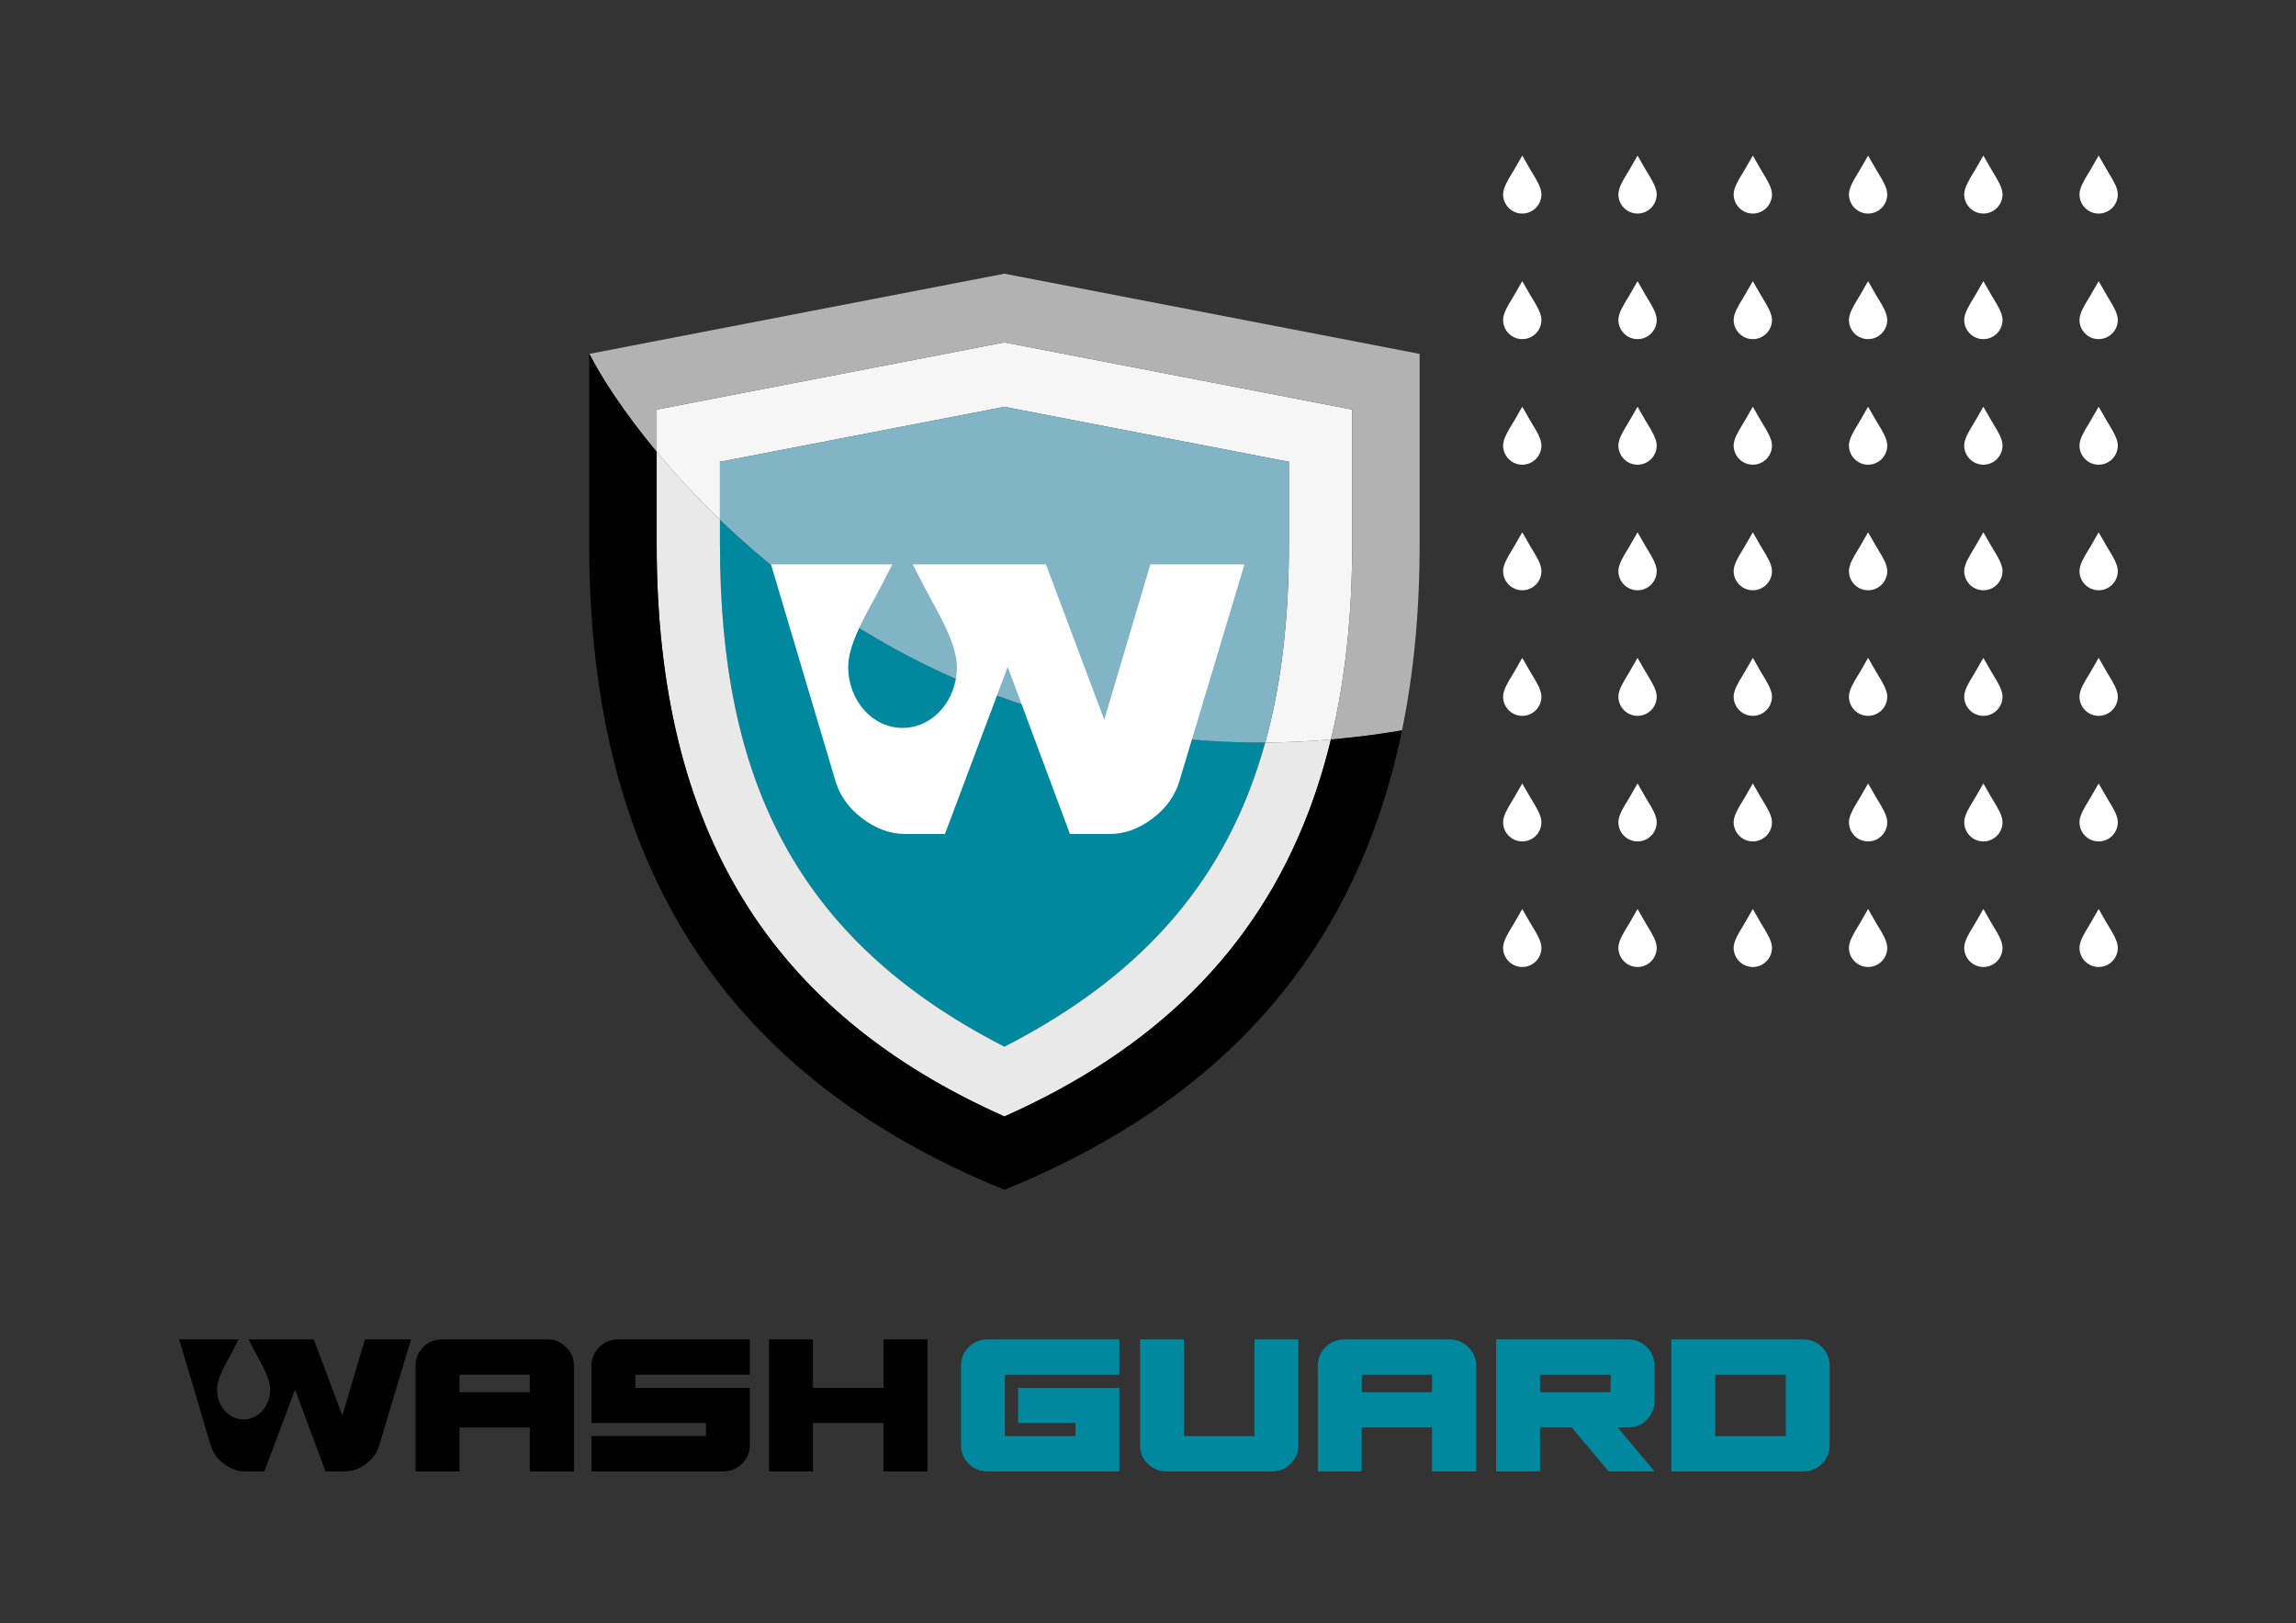
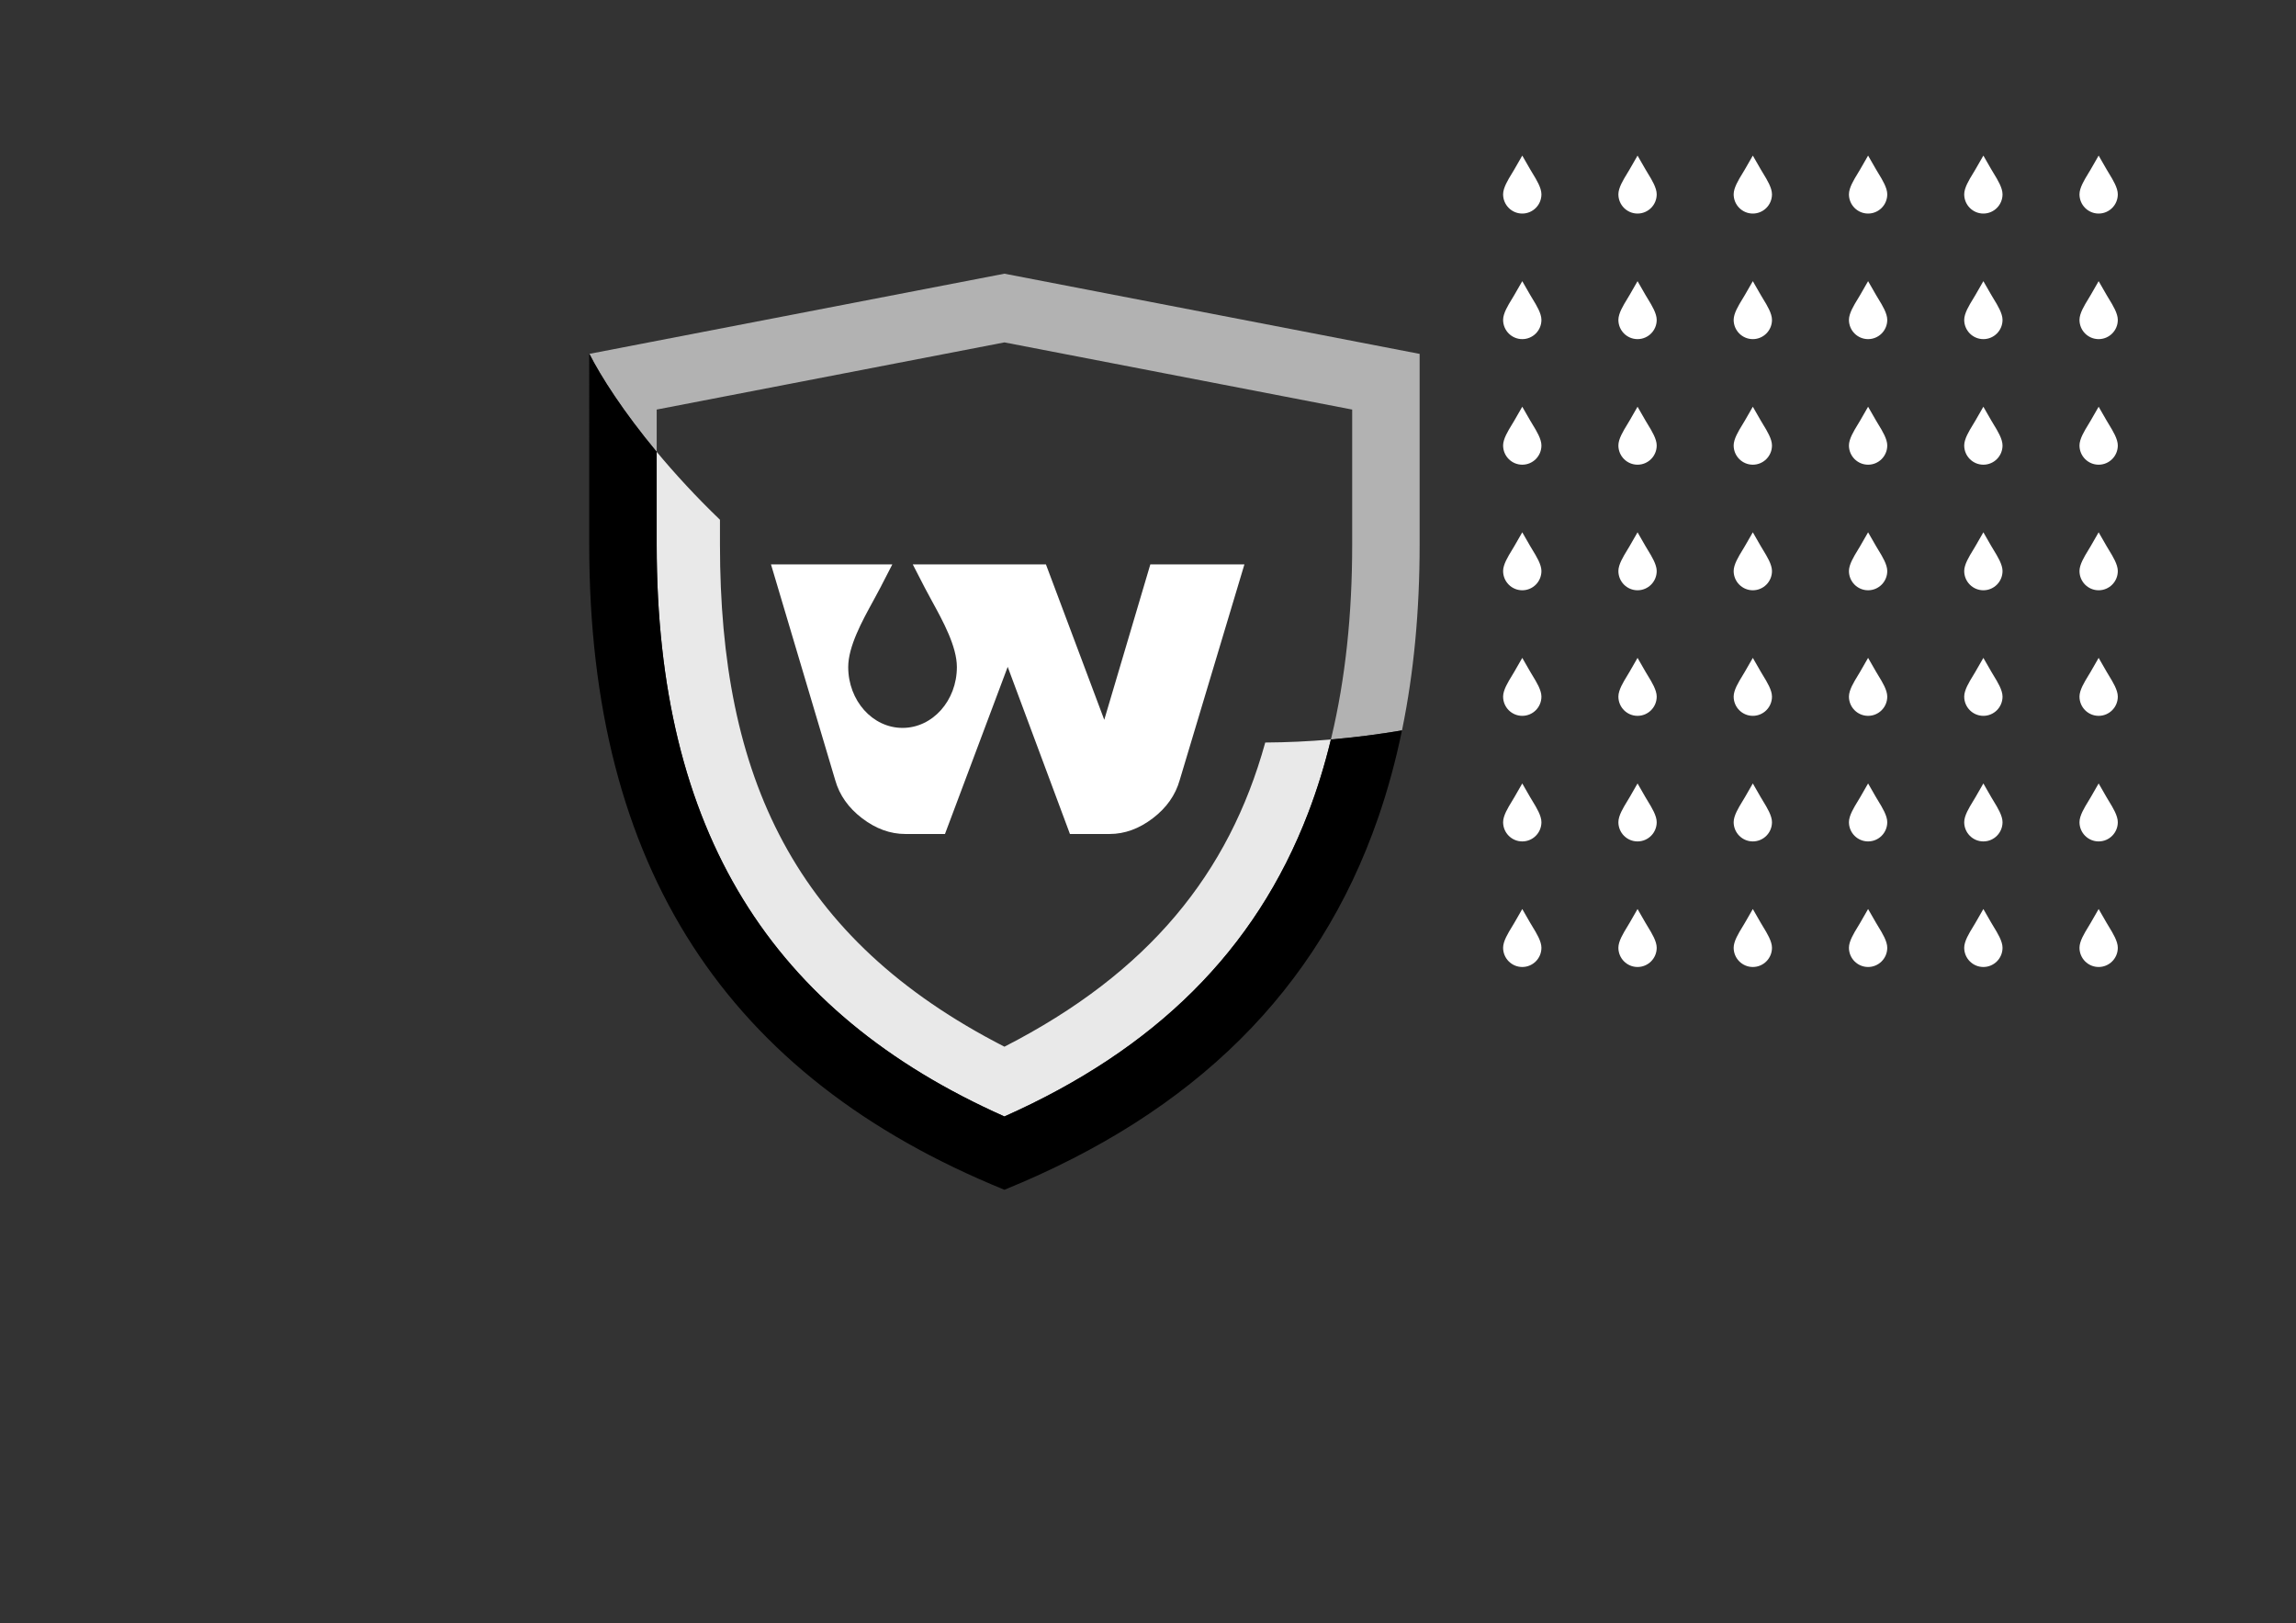
<svg xmlns="http://www.w3.org/2000/svg" version="1.1" x="0px" y="0px" width="1191px" height="842px" viewBox="0 0 1191 842" enable-background="new 0 0 1191 842" xml:space="preserve">
  <rect x="0" y="0" width="1191" height="842" fill="#333333" stroke="none" />
  <g id="Background">
</g>
  <g id="Guides">
</g>
  <g id="Foreground">
    <g>
      <g>
        <g>
-           <path fill="#00889F" d="M656.251,385.357c-18.717,67.524-60.299,119.182-135.225,157.529      c-109.184-55.88-147.561-140.026-147.561-260.343v-12.965c58.99,56.695,153.703,116.311,282.85,115.544L656.251,385.357z" />
          <path fill="#E9E9E9" d="M340.641,282.542v-48.19c9.312,11.201,20.258,23.146,32.825,35.225v12.965      c0,120.317,38.377,204.463,147.561,260.343c74.925-38.347,116.507-90.005,135.225-157.529l0.065-0.235      c11.1-0.066,22.455-0.578,34.063-1.576c-3.211,13.263-7.126,25.924-11.748,38.004      c-27.425,71.681-79.736,122.871-157.605,157.525C399.928,525.182,340.641,431.298,340.641,282.542z" />
-           <path fill="#F6F6F6" d="M340.641,234.353v-21.924l180.385-34.84l180.385,34.84v70.114c0,36.475-3.564,69.65-10.73,99.747      l-0.302,1.256c-11.608,0.998-22.963,1.51-34.063,1.576c0.187-0.674,0.37-1.35,0.552-2.027      c8.123-30.279,11.719-63.721,11.719-100.552v-43.022l-147.561-28.5l-147.561,28.5v30.057      C360.898,257.499,349.953,245.554,340.641,234.353z" />
-           <path fill="#81B4C4" d="M373.466,269.577v-30.057l147.561-28.5l147.561,28.5v43.022c0,36.832-3.596,70.273-11.719,100.552      c-0.182,0.677-0.365,1.353-0.552,2.027C527.169,385.888,432.456,326.272,373.466,269.577z" />
          <g>
            <path fill-rule="evenodd" clip-rule="evenodd" fill="#FFFFFF" d="M645.509,292.744l-33.558,111.858       c-2.204,7.793-6.862,14.403-13.98,19.826c-7.118,5.423-14.574,8.135-22.371,8.135h-20.594l-32.286-86.687l-32.538,86.687       h-20.594c-7.797,0-15.253-2.711-22.371-8.135c-7.118-5.423-11.777-12.033-13.98-19.826l-33.306-111.858h48.559h14.372       l-6.252,12.135c-1.161,2.259-2.378,4.476-3.667,6.826c-5.746,10.469-12.953,23.602-12.953,34.258       c0,8.719,3.154,16.614,8.254,22.328c5.1,5.713,12.146,9.248,19.928,9.248s14.829-3.535,19.928-9.248       c5.1-5.714,8.254-13.608,8.254-22.328c0-10.654-7.207-23.786-12.951-34.254c-1.29-2.352-2.507-4.569-3.626-6.741l-6.297-12.224       h29.16h39.912l30.253,80.589l23.896-80.589H645.509z" />
          </g>
          <path fill="#B2B2B2" d="M305.726,183.536l215.301-41.583l215.375,41.598v98.992c0,34.342-3.005,66.221-9.032,95.707l-0.12,0.587      c-12.565,2.121-24.849,3.675-36.871,4.709l0.302-1.256c7.166-30.096,10.73-63.272,10.73-99.747v-70.114l-180.385-34.84      l-180.385,34.84v19.145v2.779C323.33,213.531,311.664,195.278,305.726,183.536z" />
          <path d="M305.651,184.163v-0.565v-0.047l0.075-0.014c5.938,11.744,17.603,29.993,34.915,50.817v1.554v46.636      c0,148.756,59.287,242.639,180.385,296.533c77.869-34.655,130.18-85.844,157.605-157.525      c4.622-12.08,8.537-24.742,11.748-38.004c12.019-1.034,24.309-2.588,36.871-4.709c-3.259,15.824-7.391,30.958-12.397,45.413      c-30.958,89.387-95.367,152.796-193.827,192.847c-144.214-58.663-215.376-167.435-215.376-334.554V184.163z" />
        </g>
        <g>
-           <path fill-rule="evenodd" clip-rule="evenodd" fill="#00889F" d="M926.327,744.882v-31.868h-36.598v31.868H926.327z       M935.414,694.717c3.818,0,7.054,1.328,9.709,3.983c2.655,2.655,3.983,5.892,3.983,9.709v41.078      c0,3.816-1.328,7.053-3.983,9.708s-5.892,3.983-9.709,3.983H866.95v-68.462H935.414z M835.458,722.103v-9.089H798.86v9.089      H835.458z M844.544,694.717c3.818,0,7.054,1.328,9.709,3.983c2.656,2.655,3.983,5.892,3.983,9.709v18.297      c0,3.736-1.328,6.971-3.983,9.71c-2.655,2.655-5.892,3.983-9.709,3.983h-5.353l19.045,22.779H834.46l-19.168-22.779H798.86      v22.779h-22.779v-68.462H844.544z M742.847,722.103v-9.089h-36.472v9.089H742.847z M752.057,694.717      c3.734,0,6.929,1.328,9.584,3.983c2.739,2.655,4.108,5.892,4.108,9.709v54.769h-22.903v-22.779h-36.472v22.779h-22.781V708.41      c0-3.818,1.328-7.055,3.985-9.709c2.655-2.656,5.892-3.983,9.708-3.983H752.057z M673.514,694.717v54.771      c0,3.816-1.328,7.053-3.985,9.708c-2.655,2.655-5.892,3.983-9.708,3.983H605.05c-3.818,0-7.054-1.328-9.71-3.983      c-2.655-2.655-3.983-5.892-3.983-9.708v-54.771h22.78v50.165h36.597v-50.165H673.514z M521.275,713.014v31.868h36.598v-6.847      h-29.75v-18.173h52.53v43.317h-68.464c-3.818,0-7.055-1.328-9.71-3.983s-3.983-5.892-3.983-9.708V708.41      c0-3.818,1.328-7.055,3.983-9.709c2.655-2.656,5.892-3.983,9.71-3.983h68.464v18.297H521.275z" />
-           <path fill-rule="evenodd" clip-rule="evenodd" d="M481.071,694.717v68.462h-22.779v-25.144h-36.598v25.144h-22.779v-68.462      h22.779v25.145h36.598v-25.145H481.071z M329.581,713.014v6.848h59.377v29.626v0.621c-0.167,3.569-1.577,6.638-4.232,9.212      c-2.657,2.571-5.81,3.857-9.461,3.857h-68.464v-18.297h59.377v-6.847h-59.377V708.41v-0.623      c0.165-3.651,1.577-6.722,4.232-9.212c2.739-2.572,5.892-3.858,9.461-3.858h68.464v18.297H329.581z M388.958,719.861v18.173      V719.861z M274.812,722.103v-9.089h-36.472v9.089H274.812z M284.022,694.717c3.734,0,6.929,1.328,9.584,3.983      c2.739,2.655,4.108,5.892,4.108,9.709v54.769h-22.903v-22.779h-36.472v22.779h-22.781V708.41c0-3.818,1.328-7.055,3.985-9.709      c2.655-2.656,5.892-3.983,9.708-3.983H284.022z M213.193,694.717l-16.432,54.771c-1.079,3.816-3.36,7.053-6.846,9.708      c-3.485,2.655-7.136,3.983-10.954,3.983h-10.084l-15.809-42.446l-15.932,42.446h-10.084c-3.818,0-7.469-1.328-10.954-3.983      c-3.486-2.655-5.767-5.892-6.846-9.708l-16.308-54.771h23.777h7.037l-3.062,5.942c-0.568,1.106-1.164,2.192-1.796,3.342      c-2.813,5.126-6.342,11.557-6.342,16.774c0,4.27,1.544,8.135,4.042,10.932c2.497,2.798,5.947,4.529,9.757,4.529      c3.811,0,7.261-1.731,9.758-4.529c2.497-2.797,4.042-6.663,4.042-10.932c0-5.217-3.528-11.647-6.341-16.772      c-0.631-1.151-1.228-2.237-1.776-3.301l-3.083-5.985h14.278h19.543l14.813,39.46l11.7-39.46H213.193z" />
-         </g>
+           </g>
      </g>
      <path fill-rule="evenodd" clip-rule="evenodd" fill="#FFFFFF" d="M1095.656,172.969c-1.798,1.806-4.283,2.924-7.028,2.924    s-5.23-1.118-7.028-2.924c-1.798-1.806-2.911-4.302-2.911-7.059c0-3.369,2.542-7.521,4.568-10.831    c0.455-0.743,0.884-1.444,1.278-2.13l4.093-7.122l4.093,7.122c0.395,0.687,0.824,1.388,1.279,2.131    c2.026,3.31,4.567,7.461,4.567,10.83C1098.567,168.667,1097.455,171.163,1095.656,172.969z M1035.86,172.969    c-1.798,1.806-4.284,2.924-7.028,2.924s-5.229-1.118-7.028-2.924c-1.799-1.806-2.911-4.302-2.911-7.059    c0-3.369,2.542-7.521,4.568-10.831c0.455-0.743,0.884-1.444,1.278-2.13l4.092-7.122l4.093,7.122    c0.395,0.687,0.824,1.388,1.279,2.131c2.026,3.31,4.568,7.461,4.568,10.83C1038.771,168.667,1037.658,171.163,1035.86,172.969z     M976.063,172.969c-1.798,1.806-4.283,2.924-7.028,2.924s-5.229-1.118-7.028-2.924c-1.798-1.806-2.911-4.302-2.911-7.059    c0-3.369,2.542-7.521,4.568-10.831c0.455-0.743,0.884-1.444,1.278-2.13l4.093-7.122l4.093,7.122    c0.395,0.687,0.824,1.388,1.279,2.131c2.026,3.31,4.568,7.461,4.568,10.83C978.975,168.667,977.862,171.163,976.063,172.969z     M916.267,172.969c-1.798,1.806-4.283,2.924-7.028,2.924c-2.744,0-5.229-1.118-7.028-2.924c-1.799-1.806-2.911-4.302-2.911-7.059    c0-3.369,2.542-7.521,4.568-10.831c0.455-0.743,0.884-1.444,1.278-2.13l4.093-7.122l4.093,7.122    c0.395,0.687,0.824,1.388,1.279,2.131c2.026,3.31,4.567,7.461,4.567,10.83C919.178,168.667,918.065,171.163,916.267,172.969z     M856.47,172.969c-1.799,1.806-4.284,2.924-7.028,2.924s-5.229-1.118-7.028-2.924c-1.798-1.806-2.911-4.302-2.911-7.059    c0-3.369,2.542-7.521,4.568-10.831c0.455-0.743,0.884-1.444,1.278-2.13l4.093-7.122l4.093,7.122    c0.395,0.687,0.824,1.388,1.279,2.131c2.026,3.31,4.568,7.461,4.568,10.83C859.381,168.667,858.269,171.163,856.47,172.969z     M796.673,172.969c-1.798,1.806-4.283,2.924-7.028,2.924s-5.23-1.118-7.028-2.924c-1.799-1.806-2.911-4.302-2.911-7.059    c0-3.369,2.542-7.521,4.568-10.831c0.455-0.743,0.884-1.444,1.278-2.13l4.093-7.122l4.093,7.122    c0.395,0.687,0.824,1.388,1.279,2.131c2.026,3.31,4.567,7.461,4.567,10.83C799.584,168.667,798.472,171.163,796.673,172.969z     M1095.656,238.1c-1.798,1.806-4.283,2.924-7.028,2.924s-5.23-1.118-7.028-2.924c-1.798-1.807-2.911-4.302-2.911-7.059    c0-3.369,2.542-7.521,4.568-10.831c0.455-0.743,0.884-1.444,1.278-2.13l4.093-7.122l4.093,7.122    c0.395,0.687,0.824,1.388,1.279,2.131c2.026,3.31,4.567,7.461,4.567,10.829C1098.567,233.798,1097.455,236.293,1095.656,238.1z     M1035.86,238.1c-1.798,1.806-4.284,2.924-7.028,2.924s-5.229-1.118-7.028-2.924c-1.799-1.807-2.911-4.302-2.911-7.059    c0-3.369,2.542-7.521,4.568-10.831c0.455-0.743,0.884-1.444,1.278-2.13l4.092-7.122l4.093,7.122    c0.395,0.687,0.824,1.388,1.279,2.131c2.026,3.31,4.568,7.461,4.568,10.829C1038.771,233.798,1037.658,236.293,1035.86,238.1z     M976.063,238.1c-1.798,1.806-4.283,2.924-7.028,2.924s-5.229-1.118-7.028-2.924c-1.798-1.807-2.911-4.302-2.911-7.059    c0-3.369,2.542-7.521,4.568-10.831c0.455-0.743,0.884-1.444,1.278-2.13l4.093-7.122l4.093,7.122    c0.395,0.687,0.824,1.388,1.279,2.131c2.026,3.31,4.568,7.461,4.568,10.829C978.975,233.798,977.862,236.293,976.063,238.1z     M916.267,238.1c-1.798,1.806-4.283,2.924-7.028,2.924c-2.744,0-5.229-1.118-7.028-2.924c-1.799-1.807-2.911-4.302-2.911-7.059    c0-3.369,2.542-7.521,4.568-10.831c0.455-0.743,0.884-1.444,1.278-2.13l4.093-7.122l4.093,7.122    c0.395,0.687,0.824,1.388,1.279,2.131c2.026,3.31,4.567,7.461,4.567,10.829C919.178,233.798,918.065,236.293,916.267,238.1z     M856.47,238.1c-1.799,1.806-4.284,2.924-7.028,2.924s-5.229-1.118-7.028-2.924c-1.798-1.807-2.911-4.302-2.911-7.059    c0-3.369,2.542-7.521,4.568-10.831c0.455-0.743,0.884-1.444,1.278-2.13l4.093-7.122l4.093,7.122    c0.395,0.687,0.824,1.388,1.279,2.131c2.026,3.31,4.568,7.461,4.568,10.829C859.381,233.798,858.269,236.293,856.47,238.1z     M796.673,238.1c-1.798,1.806-4.283,2.924-7.028,2.924s-5.23-1.118-7.028-2.924c-1.799-1.807-2.911-4.302-2.911-7.059    c0-3.369,2.542-7.521,4.568-10.831c0.455-0.743,0.884-1.444,1.278-2.13l4.093-7.122l4.093,7.122    c0.395,0.687,0.824,1.388,1.279,2.131c2.026,3.31,4.567,7.461,4.567,10.829C799.584,233.798,798.472,236.293,796.673,238.1z     M1095.656,303.23c-1.798,1.806-4.283,2.924-7.028,2.924s-5.23-1.118-7.028-2.924s-2.911-4.302-2.911-7.059    c0-3.369,2.542-7.521,4.568-10.831c0.455-0.743,0.884-1.444,1.278-2.13l4.093-7.122l4.093,7.122    c0.395,0.687,0.824,1.388,1.279,2.131c2.026,3.31,4.567,7.461,4.567,10.83C1098.567,298.928,1097.455,301.424,1095.656,303.23z     M1035.86,303.23c-1.798,1.806-4.284,2.924-7.028,2.924s-5.229-1.118-7.028-2.924c-1.799-1.806-2.911-4.302-2.911-7.059    c0-3.369,2.542-7.521,4.568-10.831c0.455-0.743,0.884-1.444,1.278-2.13l4.092-7.122l4.093,7.122    c0.395,0.687,0.824,1.388,1.279,2.131c2.026,3.31,4.568,7.461,4.568,10.83C1038.771,298.928,1037.658,301.424,1035.86,303.23z     M976.063,303.23c-1.798,1.806-4.283,2.924-7.028,2.924s-5.229-1.118-7.028-2.924c-1.798-1.806-2.911-4.302-2.911-7.059    c0-3.369,2.542-7.521,4.568-10.831c0.455-0.743,0.884-1.444,1.278-2.13l4.093-7.122l4.093,7.122    c0.395,0.687,0.824,1.388,1.279,2.131c2.026,3.31,4.568,7.461,4.568,10.83C978.975,298.928,977.862,301.424,976.063,303.23z     M916.267,303.23c-1.798,1.806-4.283,2.924-7.028,2.924c-2.744,0-5.229-1.118-7.028-2.924c-1.799-1.806-2.911-4.302-2.911-7.059    c0-3.369,2.542-7.521,4.568-10.831c0.455-0.743,0.884-1.444,1.278-2.13l4.093-7.122l4.093,7.122    c0.395,0.687,0.824,1.388,1.279,2.131c2.026,3.31,4.567,7.461,4.567,10.83C919.178,298.928,918.065,301.424,916.267,303.23z     M856.47,303.23c-1.799,1.806-4.284,2.924-7.028,2.924s-5.229-1.118-7.028-2.924c-1.798-1.806-2.911-4.302-2.911-7.059    c0-3.369,2.542-7.521,4.568-10.831c0.455-0.743,0.884-1.444,1.278-2.13l4.093-7.122l4.093,7.122    c0.395,0.687,0.824,1.388,1.279,2.131c2.026,3.31,4.568,7.461,4.568,10.83C859.381,298.928,858.269,301.424,856.47,303.23z     M796.673,303.23c-1.798,1.806-4.283,2.924-7.028,2.924s-5.23-1.118-7.028-2.924c-1.799-1.806-2.911-4.302-2.911-7.059    c0-3.369,2.542-7.521,4.568-10.831c0.455-0.743,0.884-1.444,1.278-2.13l4.093-7.122l4.093,7.122    c0.395,0.687,0.824,1.388,1.279,2.131c2.026,3.31,4.567,7.461,4.567,10.83C799.584,298.928,798.472,301.424,796.673,303.23z     M1095.656,368.361c-1.798,1.806-4.283,2.924-7.028,2.924s-5.23-1.118-7.028-2.924c-1.798-1.807-2.911-4.302-2.911-7.059    c0-3.369,2.542-7.521,4.568-10.831c0.455-0.743,0.884-1.443,1.278-2.13l4.093-7.122l4.093,7.122    c0.395,0.687,0.824,1.388,1.279,2.131c2.026,3.31,4.567,7.461,4.567,10.83C1098.567,364.059,1097.455,366.555,1095.656,368.361z     M1035.86,368.361c-1.798,1.806-4.284,2.924-7.028,2.924s-5.229-1.118-7.028-2.924c-1.799-1.807-2.911-4.302-2.911-7.059    c0-3.369,2.542-7.521,4.568-10.831c0.455-0.743,0.884-1.443,1.278-2.13l4.092-7.122l4.093,7.122    c0.395,0.687,0.824,1.388,1.279,2.131c2.026,3.31,4.568,7.461,4.568,10.83C1038.771,364.059,1037.658,366.555,1035.86,368.361z     M976.063,368.361c-1.798,1.806-4.283,2.924-7.028,2.924s-5.229-1.118-7.028-2.924c-1.798-1.807-2.911-4.302-2.911-7.059    c0-3.369,2.542-7.521,4.568-10.831c0.455-0.743,0.884-1.443,1.278-2.13l4.093-7.122l4.093,7.122    c0.395,0.687,0.824,1.388,1.279,2.131c2.026,3.31,4.568,7.461,4.568,10.83C978.975,364.059,977.862,366.555,976.063,368.361z     M916.267,368.361c-1.798,1.806-4.283,2.924-7.028,2.924c-2.744,0-5.229-1.118-7.028-2.924c-1.799-1.807-2.911-4.302-2.911-7.059    c0-3.369,2.542-7.521,4.568-10.831c0.455-0.743,0.884-1.443,1.278-2.13l4.093-7.122l4.093,7.122    c0.395,0.687,0.824,1.388,1.279,2.131c2.026,3.31,4.567,7.461,4.567,10.83C919.178,364.059,918.065,366.555,916.267,368.361z     M856.47,368.361c-1.799,1.806-4.284,2.924-7.028,2.924s-5.229-1.118-7.028-2.924c-1.798-1.807-2.911-4.302-2.911-7.059    c0-3.369,2.542-7.521,4.568-10.831c0.455-0.743,0.884-1.443,1.278-2.13l4.093-7.122l4.093,7.122    c0.395,0.687,0.824,1.388,1.279,2.131c2.026,3.31,4.568,7.461,4.568,10.83C859.381,364.059,858.269,366.555,856.47,368.361z     M796.673,368.361c-1.798,1.806-4.283,2.924-7.028,2.924s-5.23-1.118-7.028-2.924c-1.799-1.807-2.911-4.302-2.911-7.059    c0-3.369,2.542-7.521,4.568-10.831c0.455-0.743,0.884-1.443,1.278-2.13l4.093-7.122l4.093,7.122    c0.395,0.687,0.824,1.388,1.279,2.131c2.026,3.31,4.567,7.461,4.567,10.83C799.584,364.059,798.472,366.555,796.673,368.361z     M1095.656,433.492c-1.798,1.807-4.283,2.924-7.028,2.924s-5.23-1.117-7.028-2.924c-1.798-1.806-2.911-4.302-2.911-7.059    c0-3.369,2.542-7.521,4.568-10.831c0.455-0.743,0.884-1.444,1.278-2.13l4.093-7.122l4.093,7.122    c0.395,0.687,0.824,1.388,1.279,2.131c2.026,3.31,4.567,7.461,4.567,10.83C1098.567,429.189,1097.455,431.686,1095.656,433.492z     M1035.86,433.492c-1.798,1.807-4.284,2.924-7.028,2.924s-5.229-1.117-7.028-2.924c-1.799-1.806-2.911-4.302-2.911-7.059    c0-3.369,2.542-7.521,4.568-10.831c0.455-0.743,0.884-1.444,1.278-2.13l4.092-7.122l4.093,7.122    c0.395,0.687,0.824,1.388,1.279,2.131c2.026,3.31,4.568,7.461,4.568,10.83C1038.771,429.189,1037.658,431.686,1035.86,433.492z     M976.063,433.492c-1.798,1.807-4.283,2.924-7.028,2.924s-5.229-1.117-7.028-2.924c-1.798-1.806-2.911-4.302-2.911-7.059    c0-3.369,2.542-7.521,4.568-10.831c0.455-0.743,0.884-1.444,1.278-2.13l4.093-7.122l4.093,7.122    c0.395,0.687,0.824,1.388,1.279,2.131c2.026,3.31,4.568,7.461,4.568,10.83C978.975,429.189,977.862,431.686,976.063,433.492z     M916.267,433.492c-1.798,1.807-4.283,2.924-7.028,2.924c-2.744,0-5.229-1.117-7.028-2.924c-1.799-1.806-2.911-4.302-2.911-7.059    c0-3.369,2.542-7.521,4.568-10.831c0.455-0.743,0.884-1.444,1.278-2.13l4.093-7.122l4.093,7.122    c0.395,0.687,0.824,1.388,1.279,2.131c2.026,3.31,4.567,7.461,4.567,10.83C919.178,429.189,918.065,431.686,916.267,433.492z     M856.47,433.492c-1.799,1.807-4.284,2.924-7.028,2.924s-5.229-1.117-7.028-2.924c-1.798-1.806-2.911-4.302-2.911-7.059    c0-3.369,2.542-7.521,4.568-10.831c0.455-0.743,0.884-1.444,1.278-2.13l4.093-7.122l4.093,7.122    c0.395,0.687,0.824,1.388,1.279,2.131c2.026,3.31,4.568,7.461,4.568,10.83C859.381,429.189,858.269,431.686,856.47,433.492z     M796.673,433.492c-1.798,1.807-4.283,2.924-7.028,2.924s-5.23-1.117-7.028-2.924c-1.799-1.806-2.911-4.302-2.911-7.059    c0-3.369,2.542-7.521,4.568-10.831c0.455-0.743,0.884-1.444,1.278-2.13l4.093-7.122l4.093,7.122    c0.395,0.687,0.824,1.388,1.279,2.131c2.026,3.31,4.567,7.461,4.567,10.83C799.584,429.189,798.472,431.686,796.673,433.492z     M1095.656,498.623c-1.798,1.806-4.283,2.924-7.028,2.924s-5.23-1.118-7.028-2.924s-2.911-4.302-2.911-7.059    c0-3.369,2.542-7.521,4.568-10.831c0.455-0.743,0.884-1.444,1.278-2.13l4.093-7.122l4.093,7.122    c0.395,0.687,0.824,1.388,1.279,2.131c2.026,3.31,4.567,7.461,4.567,10.83C1098.567,494.32,1097.455,496.816,1095.656,498.623z     M1035.86,498.623c-1.798,1.806-4.284,2.924-7.028,2.924s-5.229-1.118-7.028-2.924c-1.799-1.806-2.911-4.302-2.911-7.059    c0-3.369,2.542-7.521,4.568-10.831c0.455-0.743,0.884-1.444,1.278-2.13l4.092-7.122l4.093,7.122    c0.395,0.687,0.824,1.388,1.279,2.131c2.026,3.31,4.568,7.461,4.568,10.83C1038.771,494.32,1037.658,496.816,1035.86,498.623z     M976.063,498.623c-1.798,1.806-4.283,2.924-7.028,2.924s-5.229-1.118-7.028-2.924c-1.798-1.806-2.911-4.302-2.911-7.059    c0-3.369,2.542-7.521,4.568-10.831c0.455-0.743,0.884-1.444,1.278-2.13l4.093-7.122l4.093,7.122    c0.395,0.687,0.824,1.388,1.279,2.131c2.026,3.31,4.568,7.461,4.568,10.83C978.975,494.32,977.862,496.816,976.063,498.623z     M916.267,498.623c-1.798,1.806-4.283,2.924-7.028,2.924c-2.744,0-5.229-1.118-7.028-2.924c-1.799-1.806-2.911-4.302-2.911-7.059    c0-3.369,2.542-7.521,4.568-10.831c0.455-0.743,0.884-1.444,1.278-2.13l4.093-7.122l4.093,7.122    c0.395,0.687,0.824,1.388,1.279,2.131c2.026,3.31,4.567,7.461,4.567,10.83C919.178,494.32,918.065,496.816,916.267,498.623z     M856.47,498.623c-1.799,1.806-4.284,2.924-7.028,2.924s-5.229-1.118-7.028-2.924c-1.798-1.806-2.911-4.302-2.911-7.059    c0-3.369,2.542-7.521,4.568-10.831c0.455-0.743,0.884-1.444,1.278-2.13l4.093-7.122l4.093,7.122    c0.395,0.687,0.824,1.388,1.279,2.131c2.026,3.31,4.568,7.461,4.568,10.83C859.381,494.32,858.269,496.816,856.47,498.623z     M796.673,498.623c-1.798,1.806-4.283,2.924-7.028,2.924s-5.23-1.118-7.028-2.924c-1.799-1.806-2.911-4.302-2.911-7.059    c0-3.369,2.542-7.521,4.568-10.831c0.455-0.743,0.884-1.444,1.278-2.13l4.093-7.122l4.093,7.122    c0.395,0.687,0.824,1.388,1.279,2.131c2.026,3.31,4.567,7.461,4.567,10.83C799.584,494.32,798.472,496.816,796.673,498.623z     M796.673,107.839c-1.798,1.806-4.283,2.924-7.028,2.924s-5.23-1.117-7.028-2.924c-1.799-1.806-2.911-4.302-2.911-7.059    c0-3.369,2.542-7.521,4.568-10.831c0.455-0.743,0.884-1.444,1.278-2.13l4.093-7.122l4.093,7.122    c0.395,0.687,0.824,1.388,1.279,2.131c2.026,3.31,4.567,7.461,4.567,10.829C799.584,103.536,798.472,106.032,796.673,107.839z     M856.47,107.839c-1.799,1.806-4.284,2.924-7.028,2.924s-5.229-1.117-7.028-2.924c-1.798-1.806-2.911-4.302-2.911-7.059    c0-3.369,2.542-7.521,4.568-10.831c0.455-0.743,0.884-1.444,1.278-2.13l4.093-7.122l4.093,7.122    c0.395,0.687,0.824,1.388,1.279,2.131c2.026,3.31,4.568,7.461,4.568,10.829C859.381,103.536,858.269,106.032,856.47,107.839z     M916.267,107.839c-1.798,1.806-4.283,2.924-7.028,2.924c-2.744,0-5.229-1.117-7.028-2.924c-1.799-1.806-2.911-4.302-2.911-7.059    c0-3.369,2.542-7.521,4.568-10.831c0.455-0.743,0.884-1.444,1.278-2.13l4.093-7.122l4.093,7.122    c0.395,0.687,0.824,1.388,1.279,2.131c2.026,3.31,4.567,7.461,4.567,10.829C919.178,103.536,918.065,106.032,916.267,107.839z     M976.063,107.839c-1.798,1.806-4.283,2.924-7.028,2.924s-5.229-1.117-7.028-2.924c-1.798-1.806-2.911-4.302-2.911-7.059    c0-3.369,2.542-7.521,4.568-10.831c0.455-0.743,0.884-1.444,1.278-2.13l4.093-7.122l4.093,7.122    c0.395,0.687,0.824,1.388,1.279,2.131c2.026,3.31,4.568,7.461,4.568,10.829C978.975,103.536,977.862,106.032,976.063,107.839z     M1035.86,107.839c-1.798,1.806-4.284,2.924-7.028,2.924s-5.229-1.117-7.028-2.924c-1.799-1.806-2.911-4.302-2.911-7.059    c0-3.369,2.542-7.521,4.568-10.831c0.455-0.743,0.884-1.444,1.278-2.13l4.092-7.122l4.093,7.122    c0.395,0.687,0.824,1.388,1.279,2.131c2.026,3.31,4.568,7.461,4.568,10.829C1038.771,103.536,1037.658,106.032,1035.86,107.839z     M1095.656,107.839c-1.798,1.806-4.283,2.924-7.028,2.924s-5.23-1.117-7.028-2.924s-2.911-4.302-2.911-7.059    c0-3.369,2.542-7.521,4.568-10.831c0.455-0.743,0.884-1.444,1.278-2.13l4.093-7.122l4.093,7.122    c0.395,0.687,0.824,1.388,1.279,2.131c2.026,3.31,4.567,7.461,4.567,10.829C1098.567,103.536,1097.455,106.032,1095.656,107.839z" />
    </g>
  </g>
</svg>